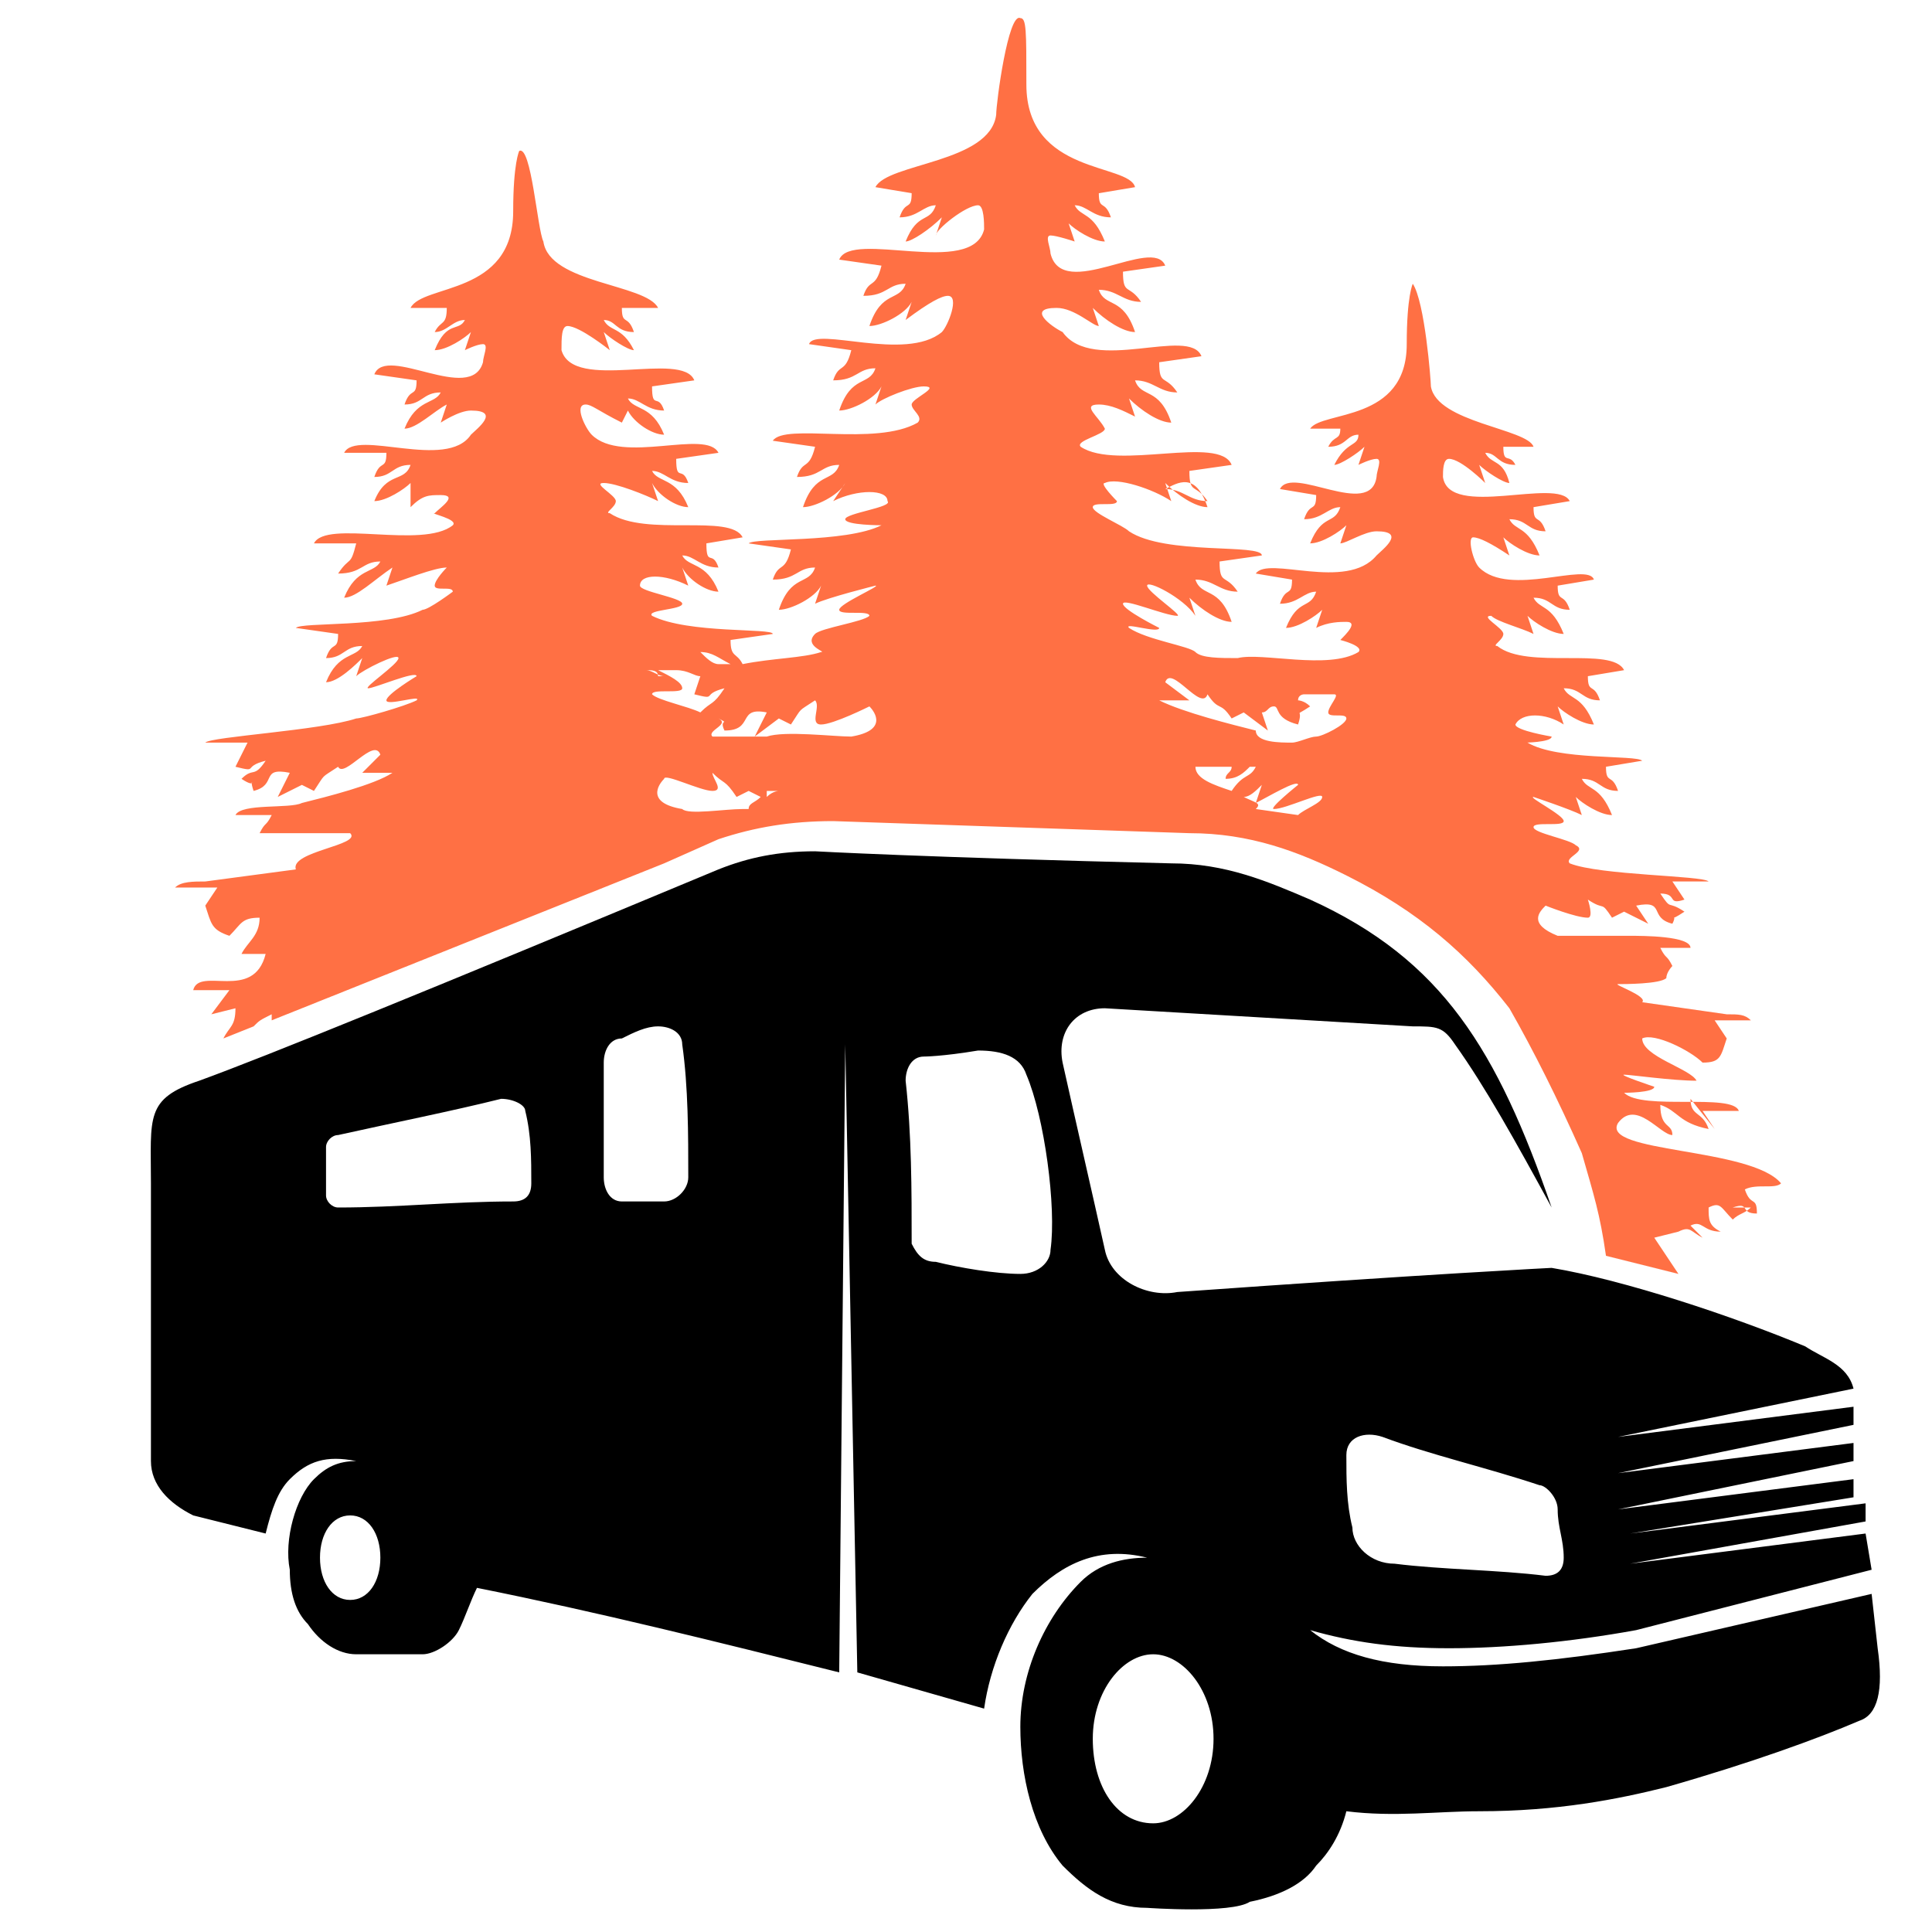
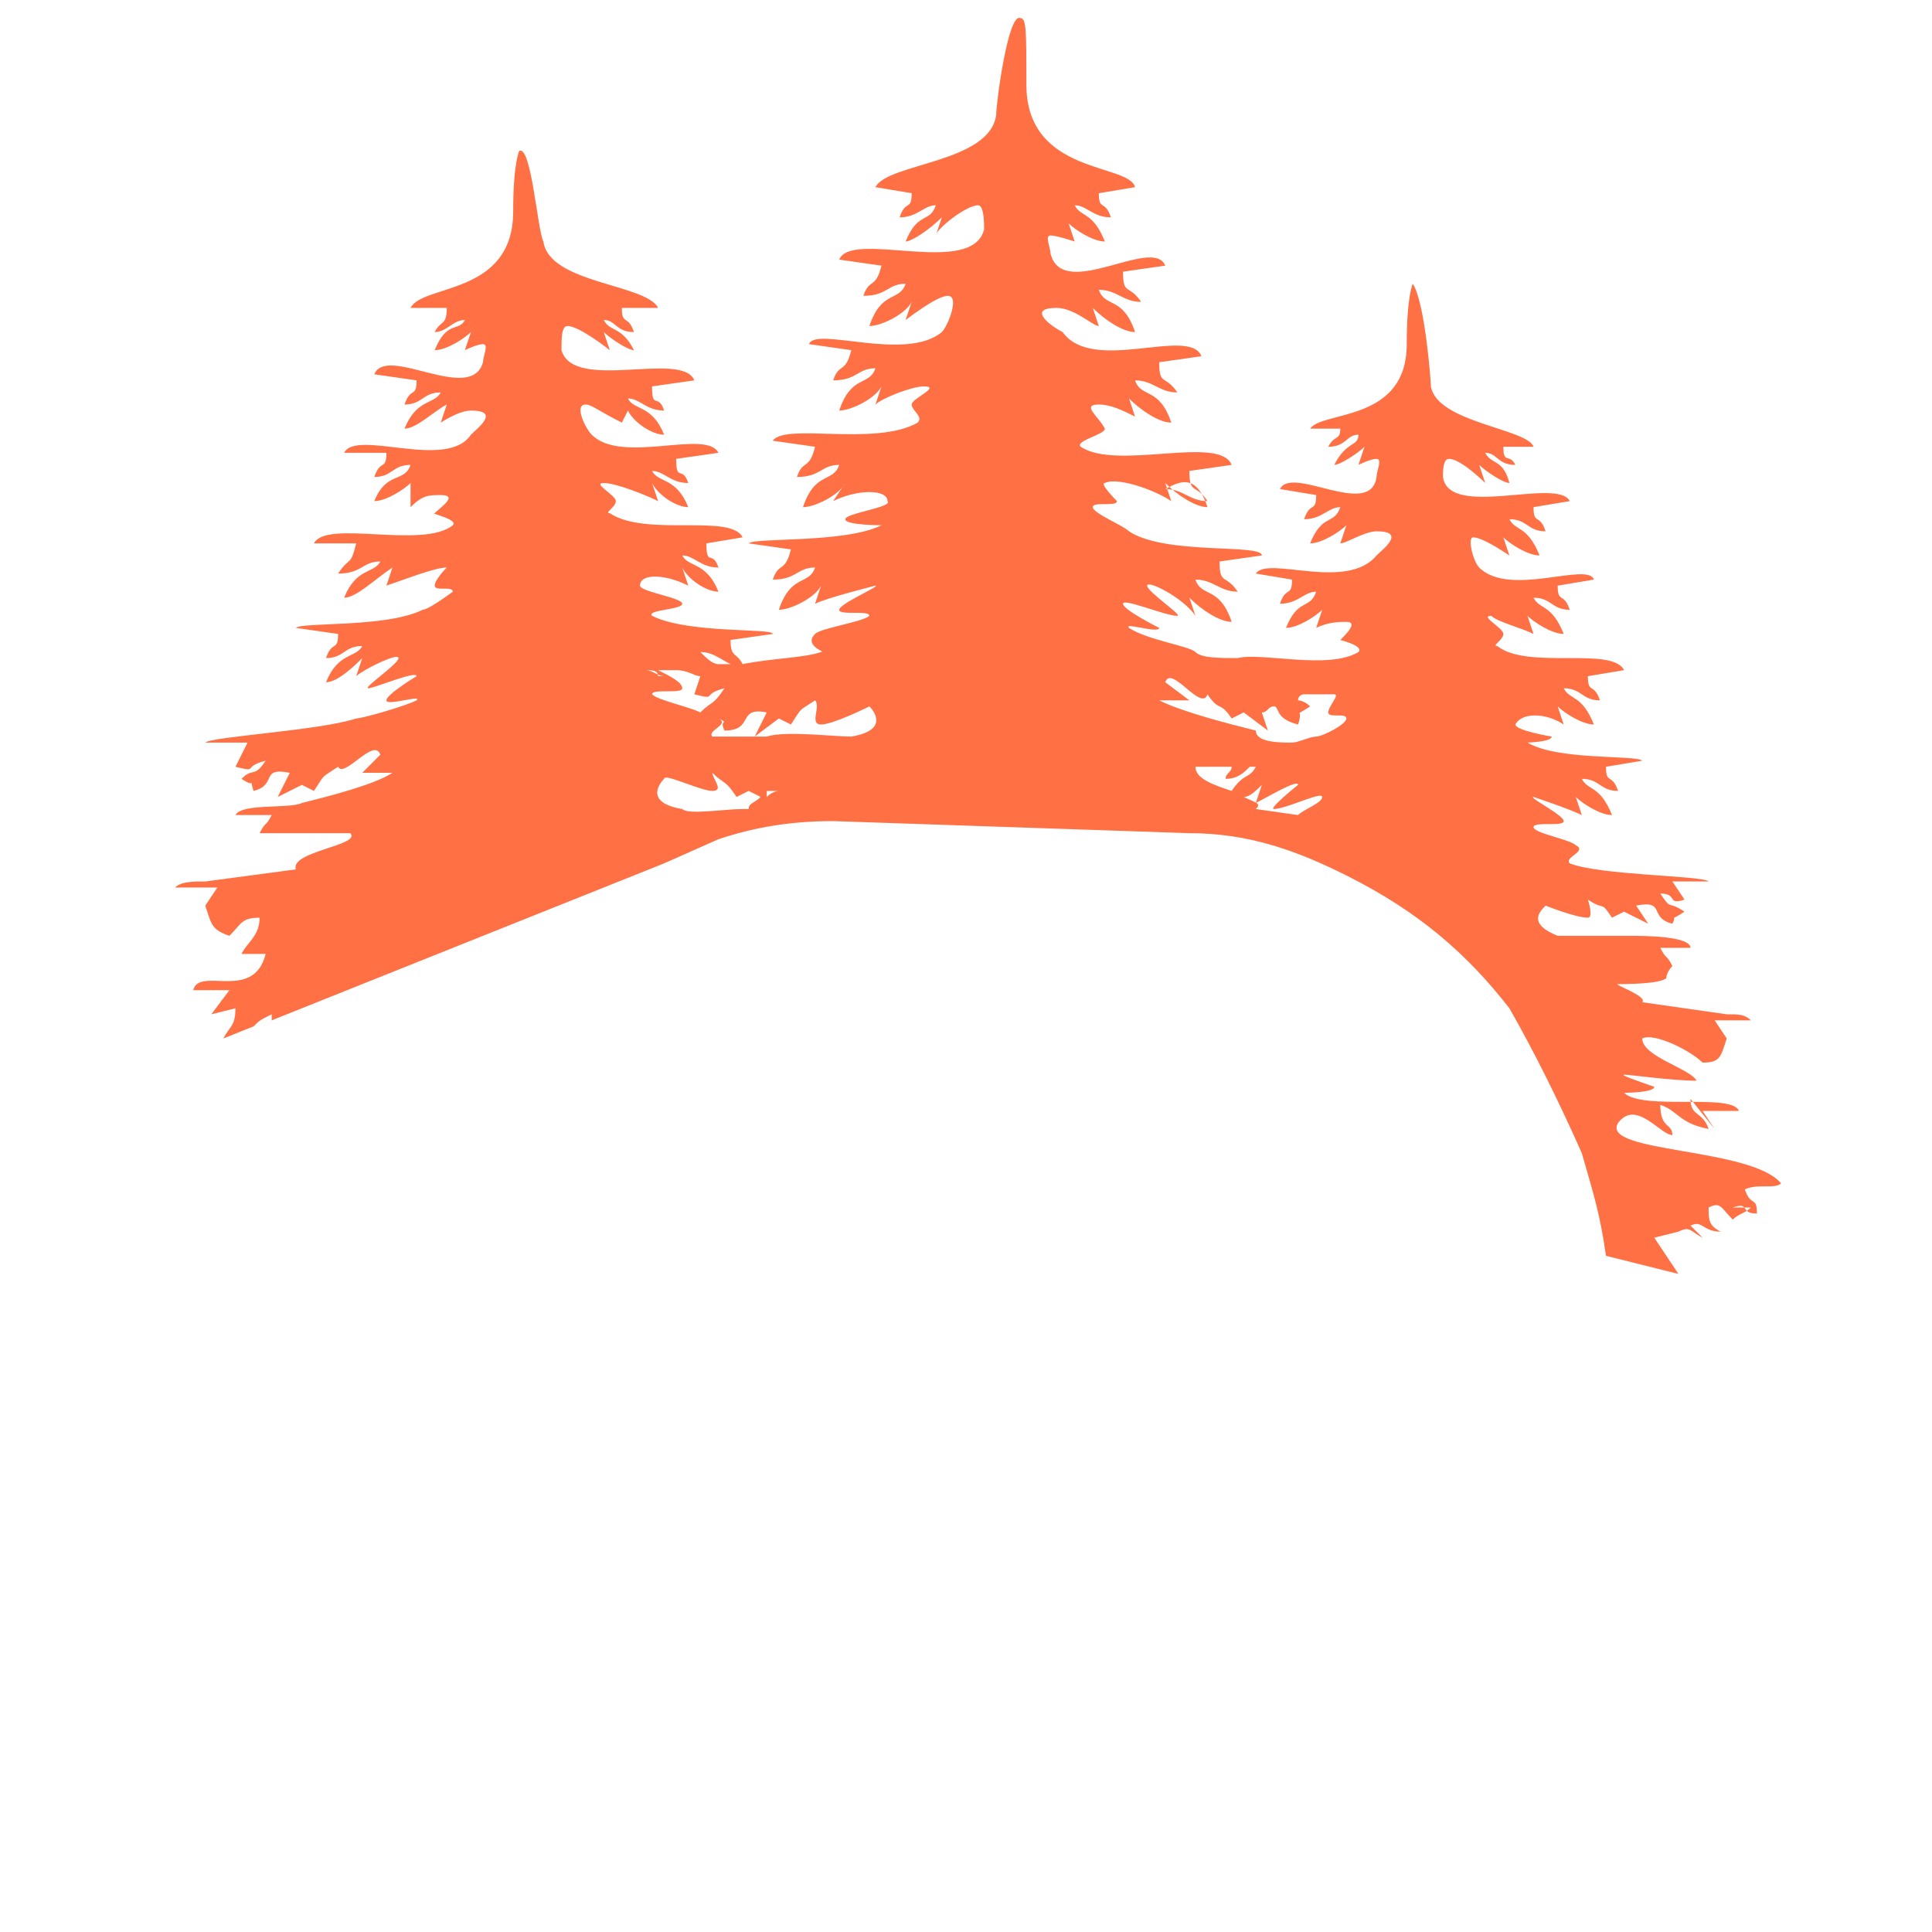
<svg xmlns="http://www.w3.org/2000/svg" version="1.1" id="Layer_1" x="0px" y="0px" width="32px" height="32px" viewBox="0 0 32 32" style="enable-background:new 0 0 32 32;" xml:space="preserve">
  <style type="text/css">
	.st0{fill-rule:evenodd;clip-rule:evenodd;fill:#FF7044;}
	.st1{fill-rule:evenodd;clip-rule:evenodd;}
</style>
  <g>
    <path class="st0" d="M23.7,6.4c0.1,0.6,1.6,0.7,1.7,1l-0.5,0c0,0.3,0.1,0.1,0.2,0.3c-0.3,0-0.3-0.2-0.5-0.2   c0.1,0.2,0.3,0.1,0.4,0.5c-0.1,0-0.4-0.2-0.5-0.3l0.1,0.3c0,0-0.4-0.4-0.6-0.4c-0.1,0-0.1,0.2-0.1,0.3c0.1,0.7,1.9,0,2.1,0.4   l-0.6,0.1c0,0.3,0.1,0.1,0.2,0.4c-0.3,0-0.3-0.2-0.6-0.2c0.1,0.2,0.3,0.1,0.5,0.6c-0.2,0-0.5-0.2-0.6-0.3L25,9.2   c-0.3-0.2-0.5-0.3-0.6-0.3c-0.1,0,0,0.4,0.1,0.5c0.5,0.5,1.8-0.1,1.9,0.2l-0.6,0.1c0,0.3,0.1,0.1,0.2,0.4c-0.3,0-0.3-0.2-0.6-0.2   c0.1,0.2,0.3,0.1,0.5,0.6c-0.2,0-0.5-0.2-0.6-0.3l0.1,0.3c-0.2-0.1-0.6-0.2-0.7-0.3c-0.2,0,0.2,0.2,0.2,0.3c0,0.1-0.2,0.2-0.1,0.2   c0.5,0.4,1.9,0,2.1,0.4l-0.6,0.1c0,0.3,0.1,0.1,0.2,0.4c-0.3,0-0.3-0.2-0.6-0.2c0.1,0.2,0.3,0.1,0.5,0.6c-0.2,0-0.5-0.2-0.6-0.3   l0.1,0.3c-0.3-0.2-0.7-0.2-0.8,0c0,0.1,0.6,0.2,0.6,0.2c0,0.1-0.5,0.1-0.4,0.1c0.5,0.3,1.8,0.2,1.9,0.3l-0.6,0.1   c0,0.3,0.1,0.1,0.2,0.4c-0.3,0-0.3-0.2-0.6-0.2c0.1,0.2,0.3,0.1,0.5,0.6c-0.2,0-0.5-0.2-0.6-0.3l0.1,0.3c-0.2-0.1-0.8-0.3-0.8-0.3   c-0.1,0,0.5,0.3,0.5,0.4c0,0.1-0.5,0-0.5,0.1c0,0.1,0.6,0.2,0.7,0.3c0.2,0.1-0.2,0.2-0.1,0.3c0.5,0.2,2.2,0.2,2.3,0.3l-0.6,0   l0.2,0.3c-0.3,0.1-0.1-0.1-0.4-0.1c0.2,0.3,0.1,0.1,0.4,0.3c-0.3,0.2-0.1,0-0.2,0.2c-0.4-0.1-0.1-0.4-0.6-0.3l0.2,0.3l-0.4-0.2   l-0.2,0.1c-0.2-0.3-0.1-0.1-0.4-0.3c0,0,0.1,0.3,0,0.3c-0.2,0-0.7-0.2-0.7-0.2c-0.1,0.1-0.3,0.3,0.2,0.5c0.2,0,0.9,0,1.2,0   c0.2,0,1,0,1,0.2l-0.5,0c0.1,0.2,0.1,0.1,0.2,0.3c0,0-0.1,0.1-0.1,0.2c-0.1,0.1-0.7,0.1-0.8,0.1c-0.1,0,0.5,0.2,0.4,0.3l1.4,0.2   c0.2,0,0.3,0,0.4,0.1l-0.6,0l0.2,0.3c-0.1,0.3-0.1,0.4-0.4,0.4c-0.2-0.2-0.8-0.5-1-0.4c0,0.3,0.8,0.5,0.9,0.7   c-0.4,0-1.1-0.1-1.2-0.1c-0.1,0,0.5,0.2,0.5,0.2c0,0.1-0.5,0.1-0.5,0.1c0.3,0.3,1.8,0,1.9,0.3l-0.6,0l0.2,0.3L28,18.2   c0,0.3,0.2,0.2,0.3,0.5c-0.5-0.1-0.5-0.3-0.8-0.4c0,0.4,0.2,0.3,0.2,0.5c-0.2,0-0.6-0.6-0.9-0.2c-0.3,0.5,2.2,0.4,2.7,1   c-0.1,0.1-0.4,0-0.6,0.1c0.1,0.3,0.2,0.1,0.2,0.4c-0.3,0-0.1-0.2-0.4-0.1L29,20c-0.1,0.1-0.2,0.1-0.3,0.2c-0.2-0.2-0.2-0.3-0.4-0.2   c0,0.2,0,0.3,0.2,0.4c-0.3,0-0.3-0.2-0.5-0.1l0.2,0.2c-0.2-0.1-0.2-0.2-0.4-0.1l-0.4,0.1l0.4,0.6l-1.2-0.3c-0.1-0.7-0.2-1-0.4-1.7   c-0.4-0.9-0.8-1.7-1.2-2.4c-0.7-0.9-1.5-1.6-2.7-2.2c-0.8-0.4-1.6-0.7-2.6-0.7l-5.9-0.2c-0.7,0-1.3,0.1-1.9,0.3L11,14.3v0l-6.5,2.6   c0,0,0-0.1,0-0.1c-0.2,0.1-0.2,0.1-0.3,0.2l-0.5,0.2C3.8,17,3.9,17,3.9,16.7l-0.4,0.1l0.3-0.4l-0.6,0c0.1-0.4,1,0.2,1.2-0.6l-0.4,0   c0.1-0.2,0.3-0.3,0.3-0.6c-0.3,0-0.3,0.1-0.5,0.3c-0.3-0.1-0.3-0.2-0.4-0.5l0.2-0.3l-0.7,0c0.1-0.1,0.3-0.1,0.5-0.1l1.5-0.2   c-0.1-0.3,1.1-0.4,0.9-0.6c0,0-1.4,0-1.5,0c0.1-0.2,0.1-0.1,0.2-0.3l-0.6,0c0.1-0.2,0.9-0.1,1.1-0.2c0.4-0.1,1.2-0.3,1.5-0.5   l-0.5,0l0.3-0.3c-0.1-0.3-0.6,0.4-0.7,0.2c-0.3,0.2-0.2,0.1-0.4,0.4l-0.2-0.1l-0.4,0.2l0.2-0.4c-0.5-0.1-0.2,0.2-0.6,0.3   c-0.1-0.3,0.1,0-0.2-0.2c0.2-0.2,0.2,0,0.4-0.3c-0.4,0.1-0.1,0.2-0.5,0.1l0.2-0.4l-0.7,0c0.1-0.1,1.9-0.2,2.5-0.4   c0.1,0,0.8-0.2,1-0.3c0.1-0.1-0.5,0.1-0.5,0c0-0.1,0.5-0.4,0.5-0.4c0-0.1-0.7,0.2-0.8,0.2c-0.1,0,0.5-0.4,0.5-0.5   c0-0.1-0.6,0.2-0.7,0.3l0.1-0.3c-0.1,0.1-0.4,0.4-0.6,0.4c0.2-0.5,0.5-0.4,0.6-0.6c-0.3,0-0.3,0.2-0.6,0.2c0.1-0.3,0.2-0.1,0.2-0.4   l-0.7-0.1c0.1-0.1,1.5,0,2.1-0.3c0.1,0,0.5-0.3,0.5-0.3c0-0.1-0.3,0-0.3-0.1c0-0.1,0.2-0.3,0.2-0.3c-0.2,0-0.7,0.2-1,0.3l0.1-0.3   C6.2,9.6,5.9,9.9,5.7,9.9c0.2-0.5,0.5-0.4,0.6-0.6C6,9.3,6,9.5,5.6,9.5C5.8,9.2,5.8,9.4,5.9,9L5.2,9c0.2-0.4,1.8,0.1,2.3-0.3   c0.1-0.1-0.4-0.2-0.3-0.2c0.1-0.1,0.4-0.3,0.1-0.3c-0.2,0-0.3,0-0.5,0.2L6.8,8C6.7,8.1,6.4,8.3,6.2,8.3C6.4,7.8,6.7,8,6.8,7.7   c-0.3,0-0.3,0.2-0.6,0.2c0.1-0.3,0.2-0.1,0.2-0.4L5.7,7.5c0.2-0.4,1.7,0.3,2.1-0.3c0.1-0.1,0.5-0.4,0-0.4C7.6,6.8,7.3,7,7.3,7   l0.1-0.3C7.2,6.8,6.9,7.1,6.7,7.1c0.2-0.5,0.5-0.4,0.6-0.6C7,6.5,7,6.7,6.7,6.7c0.1-0.3,0.2-0.1,0.2-0.4L6.2,6.2   C6.4,5.7,7.8,6.7,8,6c0-0.1,0.1-0.3,0-0.3c-0.1,0-0.3,0.1-0.3,0.1l0.1-0.3C7.7,5.6,7.4,5.8,7.2,5.8c0.2-0.5,0.4-0.3,0.5-0.5   c-0.2,0-0.3,0.2-0.5,0.2c0.1-0.2,0.2-0.1,0.2-0.4l-0.6,0c0.2-0.4,1.7-0.2,1.7-1.6c0-0.8,0.1-1,0.1-1C8.8,2.4,8.9,3.8,9,4   c0.1,0.7,1.7,0.7,1.9,1.1l-0.6,0c0,0.3,0.1,0.1,0.2,0.4c-0.3,0-0.3-0.2-0.5-0.2c0.1,0.2,0.3,0.1,0.5,0.5c-0.1,0-0.4-0.2-0.5-0.3   l0.1,0.3c0,0-0.5-0.4-0.7-0.4c-0.1,0-0.1,0.2-0.1,0.4c0.2,0.7,2,0,2.2,0.5l-0.7,0.1c0,0.4,0.1,0.1,0.2,0.4c-0.3,0-0.4-0.2-0.6-0.2   c0.1,0.2,0.4,0.1,0.6,0.6c-0.2,0-0.5-0.2-0.6-0.4L10.3,7C9.9,6.8,9.8,6.7,9.7,6.7c-0.2,0,0,0.4,0.1,0.5c0.5,0.5,1.9-0.1,2.1,0.3   l-0.7,0.1c0,0.4,0.1,0.1,0.2,0.4c-0.3,0-0.4-0.2-0.6-0.2c0.1,0.2,0.4,0.1,0.6,0.6c-0.2,0-0.5-0.2-0.6-0.4l0.1,0.3   C10.7,8.2,10.2,8,10,8c-0.2,0,0.2,0.2,0.2,0.3c0,0.1-0.2,0.2-0.1,0.2c0.6,0.4,2,0,2.2,0.4L11.7,9c0,0.4,0.1,0.1,0.2,0.4   c-0.3,0-0.4-0.2-0.6-0.2c0.1,0.2,0.4,0.1,0.6,0.6c-0.2,0-0.5-0.2-0.6-0.4l0.1,0.3c-0.4-0.2-0.8-0.2-0.8,0c0,0.1,0.7,0.2,0.7,0.3   c0,0.1-0.6,0.1-0.5,0.2c0.6,0.3,2,0.2,2,0.3l-0.7,0.1c0,0.3,0.1,0.2,0.2,0.4c0.5-0.1,1-0.1,1.3-0.2c0.1,0-0.3-0.1-0.1-0.3   c0.1-0.1,0.8-0.2,0.9-0.3c0-0.1-0.5,0-0.5-0.1c0-0.1,0.7-0.4,0.6-0.4c0,0-0.8,0.2-1,0.3l0.1-0.3c-0.1,0.2-0.5,0.4-0.7,0.4   c0.2-0.6,0.5-0.4,0.6-0.7c-0.3,0-0.3,0.2-0.7,0.2c0.1-0.3,0.2-0.1,0.3-0.5l-0.7-0.1c0.1-0.1,1.6,0,2.2-0.3C14.6,8.7,14,8.7,14,8.6   c0-0.1,0.8-0.2,0.7-0.3c0-0.2-0.5-0.2-0.9,0L14,8c-0.1,0.2-0.5,0.4-0.7,0.4c0.2-0.6,0.5-0.4,0.6-0.7c-0.3,0-0.3,0.2-0.7,0.2   c0.1-0.3,0.2-0.1,0.3-0.5l-0.7-0.1C13,7,14.5,7.4,15.2,7c0.1-0.1-0.1-0.2-0.1-0.3c0-0.1,0.5-0.3,0.2-0.3c-0.2,0-0.7,0.2-0.8,0.3   l0.1-0.3c-0.1,0.2-0.5,0.4-0.7,0.4c0.2-0.6,0.5-0.4,0.6-0.7c-0.3,0-0.3,0.2-0.7,0.2C13.9,6,14,6.2,14.1,5.8l-0.7-0.1   C13.5,5.4,15,6,15.6,5.5c0.1-0.1,0.3-0.6,0.1-0.6c-0.1,0-0.3,0.1-0.7,0.4L15.1,5c-0.1,0.2-0.5,0.4-0.7,0.4C14.6,4.8,14.9,5,15,4.7   c-0.3,0-0.3,0.2-0.7,0.2c0.1-0.3,0.2-0.1,0.3-0.5l-0.7-0.1c0.2-0.5,2.2,0.3,2.4-0.5c0-0.1,0-0.4-0.1-0.4c-0.2,0-0.7,0.4-0.7,0.5   l0.1-0.3C15.4,3.8,15.1,4,15,4c0.2-0.5,0.4-0.3,0.5-0.6c-0.2,0-0.3,0.2-0.6,0.2c0.1-0.3,0.2-0.1,0.2-0.4l-0.6-0.1   c0.2-0.4,1.9-0.4,2-1.2c0-0.2,0.2-1.7,0.4-1.6c0.1,0,0.1,0.2,0.1,1.1c0,1.5,1.7,1.3,1.8,1.7l-0.6,0.1c0,0.3,0.1,0.1,0.2,0.4   c-0.3,0-0.4-0.2-0.6-0.2c0.1,0.2,0.3,0.1,0.5,0.6c-0.2,0-0.5-0.2-0.6-0.3L17.8,4c0,0-0.3-0.1-0.4-0.1c-0.1,0,0,0.2,0,0.3   c0.2,0.8,1.7-0.3,1.9,0.2l-0.7,0.1c0,0.4,0.1,0.2,0.3,0.5c-0.3,0-0.4-0.2-0.7-0.2c0.1,0.3,0.4,0.1,0.6,0.7c-0.2,0-0.5-0.2-0.7-0.4   l0.1,0.3c-0.1,0-0.4-0.3-0.7-0.3c-0.5,0-0.1,0.3,0.1,0.4c0.5,0.7,2.1-0.1,2.3,0.4l-0.7,0.1c0,0.4,0.1,0.2,0.3,0.5   c-0.3,0-0.4-0.2-0.7-0.2c0.1,0.3,0.4,0.1,0.6,0.7c-0.2,0-0.5-0.2-0.7-0.4l0.1,0.3c-0.2-0.1-0.4-0.2-0.6-0.2c-0.3,0,0,0.2,0.1,0.4   c0,0.1-0.5,0.2-0.4,0.3c0.6,0.4,2.3-0.2,2.5,0.3l-0.7,0.1c0,0.4,0.1,0.2,0.3,0.5c-0.3,0-0.4-0.2-0.7-0.2C19.5,8,19.8,7.8,20,8.4   c-0.2,0-0.5-0.2-0.7-0.4l0.1,0.3c-0.3-0.2-0.9-0.4-1.1-0.3c-0.1,0,0.2,0.3,0.2,0.3c0,0.1-0.4,0-0.4,0.1c0,0.1,0.5,0.3,0.6,0.4   c0.6,0.4,2.2,0.2,2.2,0.4l-0.7,0.1c0,0.4,0.1,0.2,0.3,0.5c-0.3,0-0.4-0.2-0.7-0.2c0.1,0.3,0.4,0.1,0.6,0.7c-0.2,0-0.5-0.2-0.7-0.4   l0.1,0.3C19.6,9.9,19,9.6,19,9.7c0,0.1,0.6,0.5,0.5,0.5c-0.2,0-0.9-0.3-0.9-0.2c0,0.1,0.6,0.4,0.6,0.4c0,0.1-0.6-0.1-0.5,0   c0.3,0.2,1,0.3,1.1,0.4c0.1,0.1,0.4,0.1,0.7,0.1c0.4-0.1,1.5,0.2,2-0.1c0.1-0.1-0.3-0.2-0.3-0.2c0.1-0.1,0.3-0.3,0.1-0.3   c-0.1,0-0.3,0-0.5,0.1l0.1-0.3c-0.1,0.1-0.4,0.3-0.6,0.3c0.2-0.5,0.4-0.3,0.5-0.6c-0.2,0-0.3,0.2-0.6,0.2c0.1-0.3,0.2-0.1,0.2-0.4   l-0.6-0.1c0.2-0.3,1.5,0.3,2-0.3c0.1-0.1,0.5-0.4,0-0.4c-0.2,0-0.5,0.2-0.6,0.2l0.1-0.3c-0.1,0.1-0.4,0.3-0.6,0.3   c0.2-0.5,0.4-0.3,0.5-0.6c-0.2,0-0.3,0.2-0.6,0.2c0.1-0.3,0.2-0.1,0.2-0.4l-0.6-0.1c0.2-0.4,1.5,0.5,1.6-0.2c0-0.1,0.1-0.3,0-0.3   c-0.1,0-0.3,0.1-0.3,0.1l0.1-0.3c-0.1,0.1-0.4,0.3-0.5,0.3c0.2-0.4,0.4-0.3,0.4-0.5c-0.2,0-0.2,0.2-0.5,0.2   c0.1-0.2,0.2-0.1,0.2-0.3l-0.5,0c0.2-0.3,1.6-0.1,1.6-1.4c0-0.8,0.1-1,0.1-1C23.6,5,23.7,6.3,23.7,6.4L23.7,6.4z M12.3,13.4l0.1,0   c0-0.1,0.1-0.1,0.2-0.2l-0.2-0.1l-0.2,0.1C12,12.9,12,13,11.8,12.8c0,0.1,0.2,0.3,0,0.3c-0.2,0-0.8-0.3-0.8-0.2   c-0.1,0.1-0.3,0.4,0.3,0.5C11.4,13.5,12,13.4,12.3,13.4L12.3,13.4z M12.7,13.2c0.1-0.1,0.2-0.1,0.2-0.1c0,0-0.1,0-0.2,0L12.7,13.2   L12.7,13.2z M12.6,12.2c0,0,0.1,0,0.1,0c0.3-0.1,1.1,0,1.4,0c0.6-0.1,0.4-0.4,0.3-0.5c0,0-0.6,0.3-0.8,0.3c-0.2,0,0-0.3-0.1-0.4   c-0.3,0.2-0.2,0.1-0.4,0.4l-0.2-0.1l-0.4,0.3l0.2-0.4c-0.5-0.1-0.2,0.3-0.7,0.3c-0.1-0.2,0.1-0.1-0.1-0.2c0.2,0.1-0.2,0.2-0.1,0.3   C11.8,12.2,12.2,12.2,12.6,12.2L12.6,12.2z M11.6,11.8L11.6,11.8c0.2-0.2,0.2-0.1,0.4-0.4c-0.4,0.1-0.1,0.2-0.5,0.1l0.1-0.3   c-0.1,0-0.2-0.1-0.4-0.1l-0.3,0c0.2,0.1,0.4,0.2,0.4,0.3c0,0.1-0.5,0-0.5,0.1C10.9,11.6,11.4,11.7,11.6,11.8L11.6,11.8z M11.7,11.2   L11.7,11.2L11.7,11.2L11.7,11.2L11.7,11.2z M10.9,11.2c0,0,0.1,0,0.1,0c-0.1,0-0.2-0.1-0.3-0.1C10.8,11.1,10.9,11.1,10.9,11.2   L10.9,11.2z M11.9,11l0.2,0c-0.2-0.1-0.3-0.2-0.5-0.2C11.7,10.9,11.8,11,11.9,11L11.9,11z M21.5,13.5c0.1-0.1,0.4-0.2,0.4-0.3   c0-0.1-0.6,0.2-0.8,0.2c-0.1,0,0.4-0.4,0.4-0.4c0-0.1-0.5,0.2-0.7,0.3l0.1-0.3c-0.1,0.1-0.2,0.2-0.3,0.2c0.2,0.1,0.3,0.1,0.2,0.2   L21.5,13.5L21.5,13.5z M20.4,13.1c0.2-0.3,0.3-0.2,0.4-0.4l-0.1,0c-0.1,0.1-0.2,0.2-0.4,0.2c0-0.1,0.1-0.1,0.1-0.2   c-0.3,0-0.6,0-0.6,0C19.8,12.9,20.1,13,20.4,13.1L20.4,13.1z M21.4,12.3c0.1,0,0.3-0.1,0.4-0.1c0.1,0,0.5-0.2,0.5-0.3   c0-0.1-0.3,0-0.3-0.1c0-0.1,0.2-0.3,0.1-0.3c-0.1,0-0.2,0-0.3,0l0,0c-0.1,0-0.1,0-0.2,0c0,0-0.1,0-0.1,0.1c0,0,0.1,0,0.2,0.1   c-0.3,0.2-0.1,0-0.2,0.3c-0.4-0.1-0.3-0.3-0.4-0.3c-0.1,0-0.1,0.1-0.2,0.1l0.1,0.3l-0.4-0.3l-0.2,0.1c-0.2-0.3-0.2-0.1-0.4-0.4   c-0.1,0.3-0.6-0.5-0.7-0.2l0.4,0.3l-0.5,0c0.4,0.2,1.2,0.4,1.6,0.5C20.8,12.3,21.2,12.3,21.4,12.3z" />
-     <path class="st1" d="M19,31.6c-0.6,0-1-0.3-1.4-0.7c-0.5-0.6-0.7-1.5-0.7-2.3c0-0.9,0.4-1.8,1-2.4c0.3-0.3,0.7-0.4,1.1-0.4   c-0.8-0.2-1.4,0.1-1.9,0.6c-0.4,0.5-0.7,1.2-0.8,1.9c-0.7-0.2-1.4-0.4-2.1-0.6L14,17.3l-0.1,10.4c-2-0.5-4-1-6-1.4   c-0.1,0.2-0.2,0.5-0.3,0.7c-0.1,0.2-0.4,0.4-0.6,0.4c-0.4,0-0.7,0-1.1,0c-0.3,0-0.6-0.2-0.8-0.5c-0.2-0.2-0.3-0.5-0.3-0.9   c-0.1-0.5,0.1-1.2,0.4-1.5c0.2-0.2,0.4-0.3,0.7-0.3c-0.5-0.1-0.8,0-1.1,0.3c-0.2,0.2-0.3,0.5-0.4,0.9c-0.4-0.1-0.8-0.2-1.2-0.3   c-0.4-0.2-0.7-0.5-0.7-0.9c0-0.6,0-2,0-4.6c0-1.1-0.1-1.4,0.8-1.7c1.1-0.4,3.8-1.5,8.6-3.5c0.5-0.2,1-0.3,1.6-0.3   c0,0,1.8,0.1,5.9,0.2c0.9,0,1.6,0.3,2.3,0.6c2.2,1,3.1,2.5,4,5.1c-0.6-1.1-1.1-2-1.6-2.7c-0.2-0.3-0.3-0.3-0.7-0.3l-5.1-0.3   c-0.5,0-0.8,0.4-0.7,0.9c0.2,0.9,0.5,2.2,0.7,3.1c0.1,0.5,0.7,0.8,1.2,0.7c4.2-0.3,6.2-0.4,6.2-0.4c1.2,0.2,3,0.8,4.2,1.3   c0.3,0.2,0.7,0.3,0.8,0.7l-3.9,0.8l3.9-0.5l0,0.3l-3.9,0.8l3.9-0.5l0,0.3l-3.9,0.8l3.9-0.5l0,0.3L27,25.4l3.9-0.5l0,0.3L27,25.9   l3.9-0.5L31,26l-3.9,1c-1.1,0.2-2.2,0.3-3.1,0.3c-0.9,0-1.6-0.1-2.3-0.3c0.5,0.4,1.2,0.6,2.2,0.6c0.9,0,1.9-0.1,3.2-0.3l3.9-0.9   l0.1,0.9c0.1,0.7,0,1.1-0.3,1.2c-0.7,0.3-1.8,0.7-3.2,1.1c-0.8,0.2-1.8,0.4-3.1,0.4c-0.7,0-1.4,0.1-2.2,0c-0.1,0.4-0.3,0.7-0.5,0.9   c-0.2,0.3-0.6,0.5-1.1,0.6C20.4,31.7,19,31.6,19,31.6L19,31.6z M5.6,18.8c-0.1,0-0.2,0.1-0.2,0.2c0,0.3,0,0.5,0,0.8   c0,0.1,0.1,0.2,0.2,0.2c1,0,1.9-0.1,2.9-0.1c0.2,0,0.3-0.1,0.3-0.3c0-0.4,0-0.8-0.1-1.2c0-0.1-0.2-0.2-0.4-0.2   C7.5,18.4,6.5,18.6,5.6,18.8L5.6,18.8z M10.3,17.2c-0.2,0-0.3,0.2-0.3,0.4c0,0.6,0,1.3,0,1.9c0,0.2,0.1,0.4,0.3,0.4   c0.2,0,0.5,0,0.7,0c0.2,0,0.4-0.2,0.4-0.4c0-0.7,0-1.5-0.1-2.2c0-0.2-0.2-0.3-0.4-0.3C10.7,17,10.5,17.1,10.3,17.2L10.3,17.2z    M17,17.8c-0.1-0.3-0.4-0.4-0.8-0.4c-0.6,0.1-0.9,0.1-0.9,0.1c-0.2,0-0.3,0.2-0.3,0.4c0.1,0.9,0.1,1.8,0.1,2.7   c0.1,0.2,0.2,0.3,0.4,0.3c0.4,0.1,1,0.2,1.4,0.2c0.3,0,0.5-0.2,0.5-0.4C17.5,20,17.3,18.5,17,17.8L17,17.8z M5.8,25.1   c-0.3,0-0.5,0.3-0.5,0.7s0.2,0.7,0.5,0.7c0.3,0,0.5-0.3,0.5-0.7S6.1,25.1,5.8,25.1L5.8,25.1z M19.1,27.4c-0.5,0-1,0.6-1,1.4   s0.4,1.4,1,1.4c0.5,0,1-0.6,1-1.4S19.6,27.4,19.1,27.4L19.1,27.4z M25.6,26.1c0.2,0,0.3-0.1,0.3-0.3c0-0.3-0.1-0.5-0.1-0.8   c0-0.2-0.2-0.4-0.3-0.4c-0.9-0.3-1.8-0.5-2.6-0.8c-0.3-0.1-0.6,0-0.6,0.3c0,0.4,0,0.8,0.1,1.2c0,0.3,0.3,0.6,0.7,0.6   C23.9,26,24.8,26,25.6,26.1z" />
  </g>
</svg>